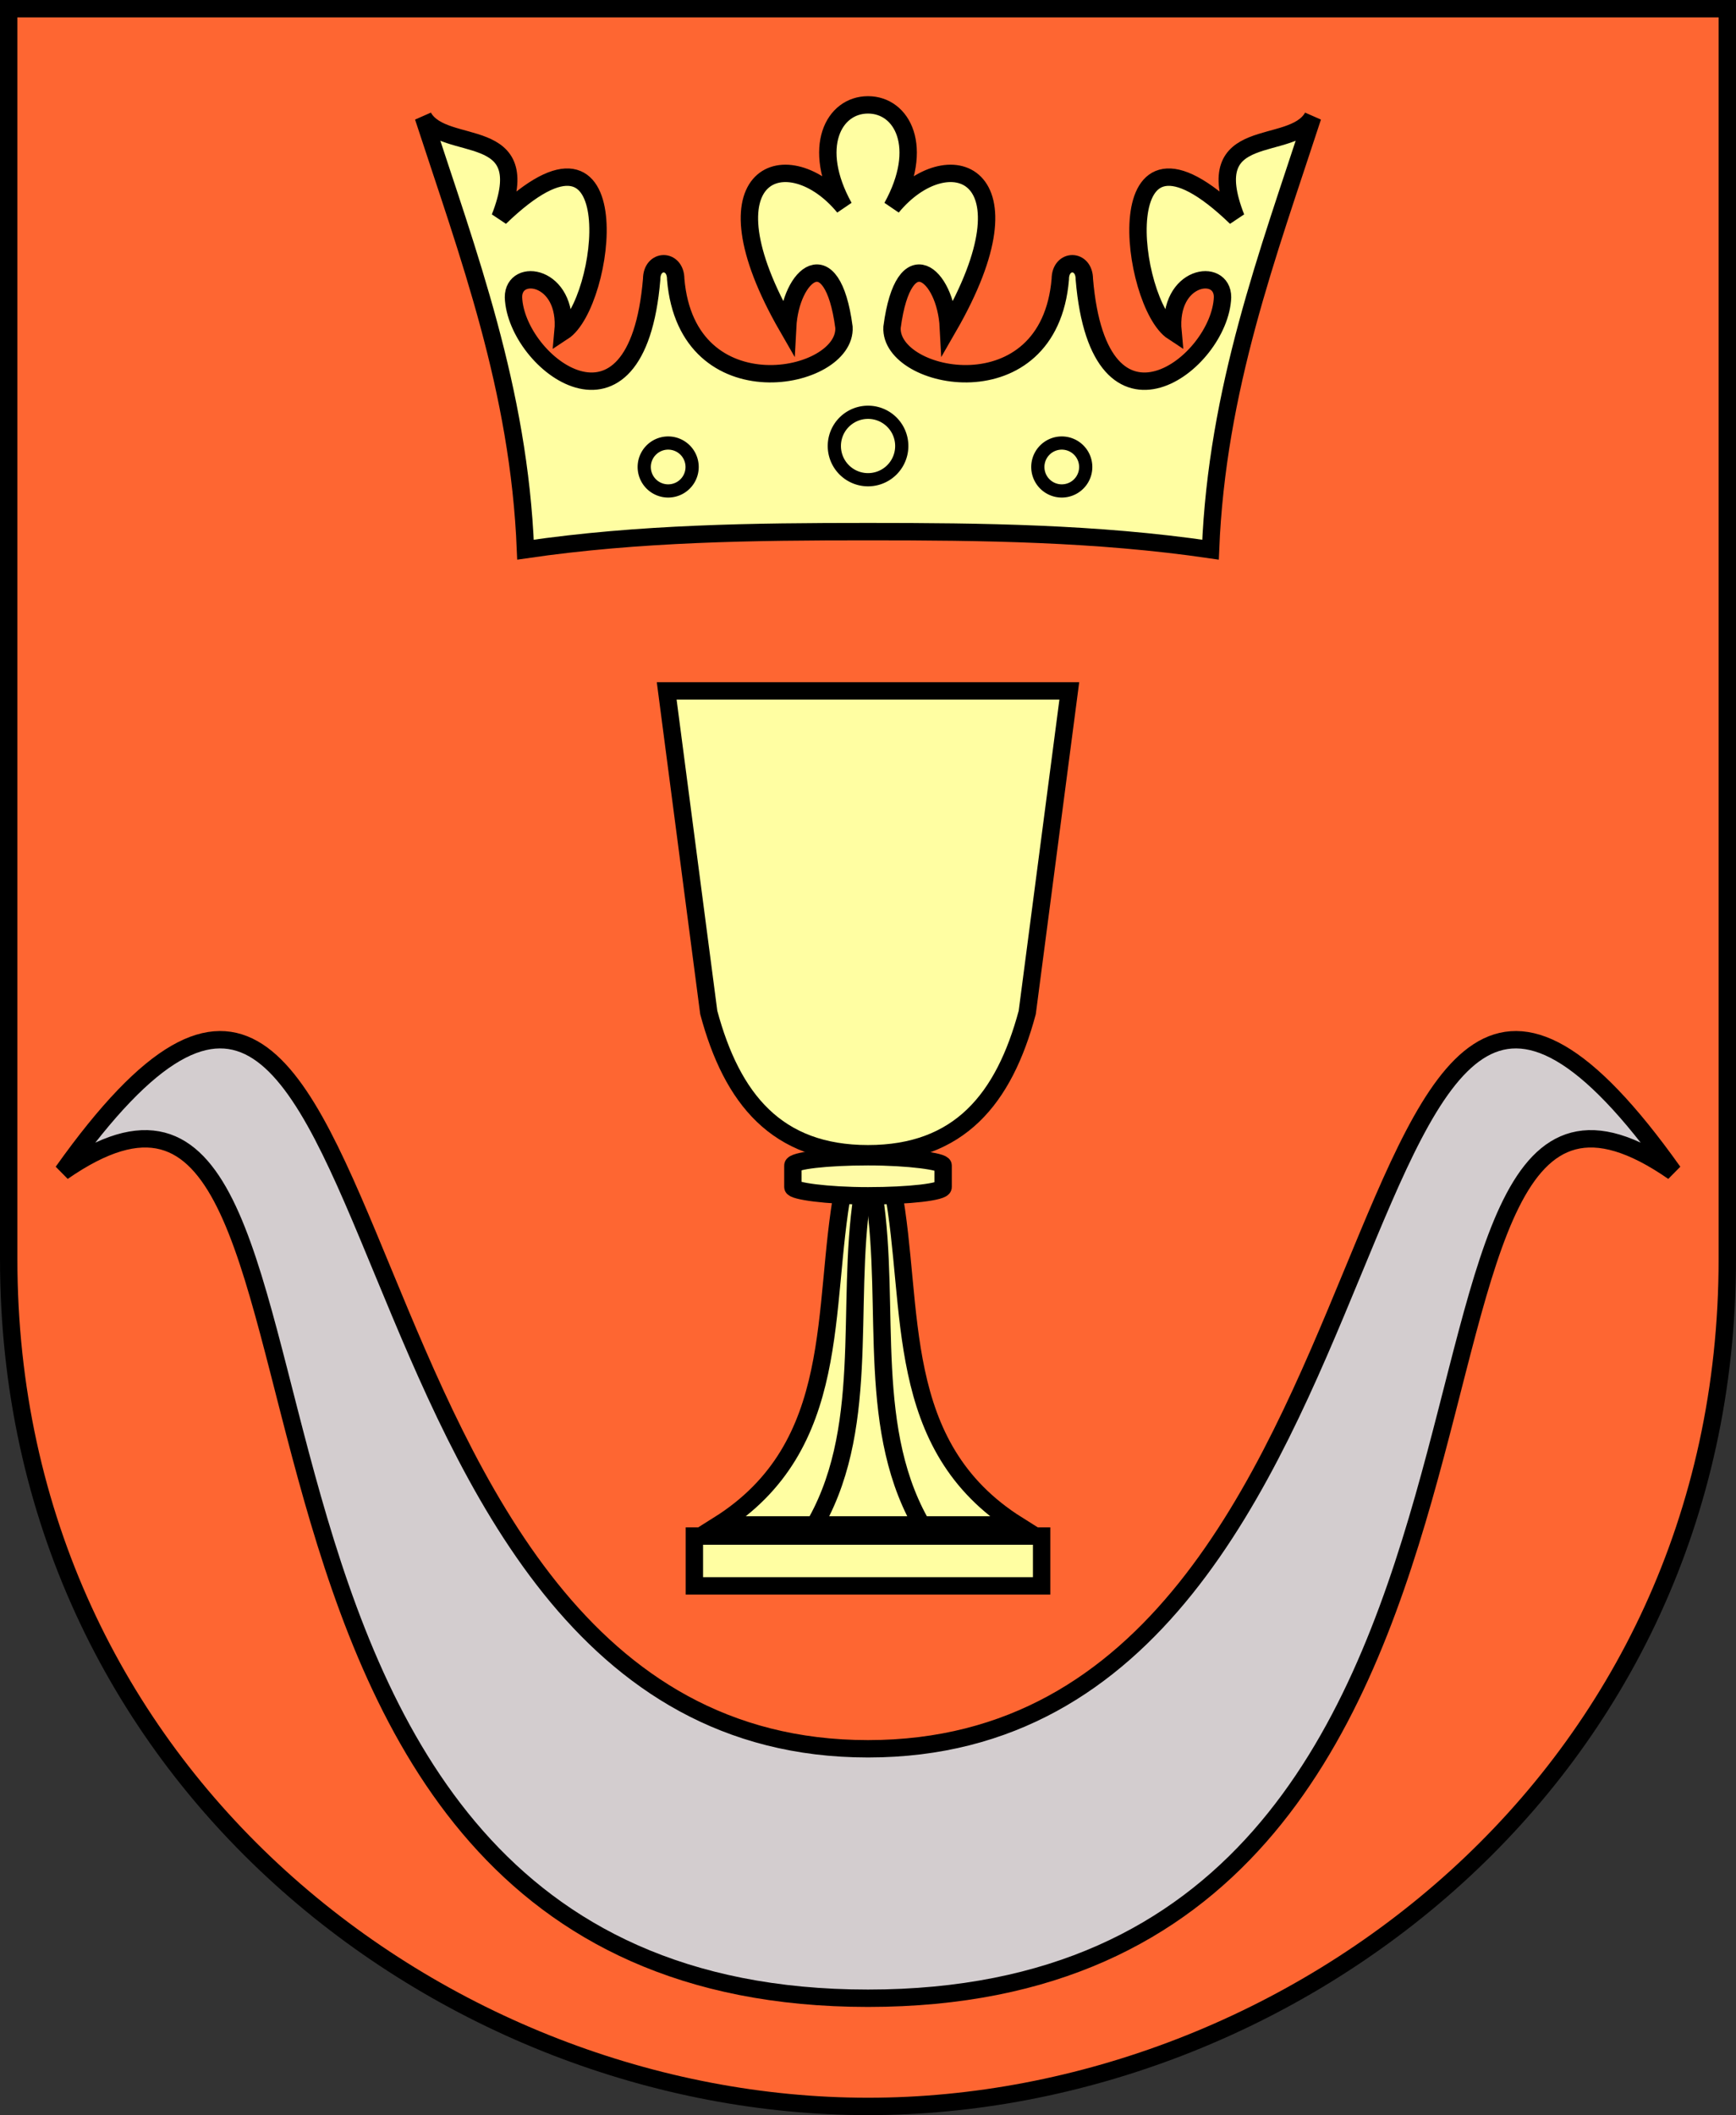
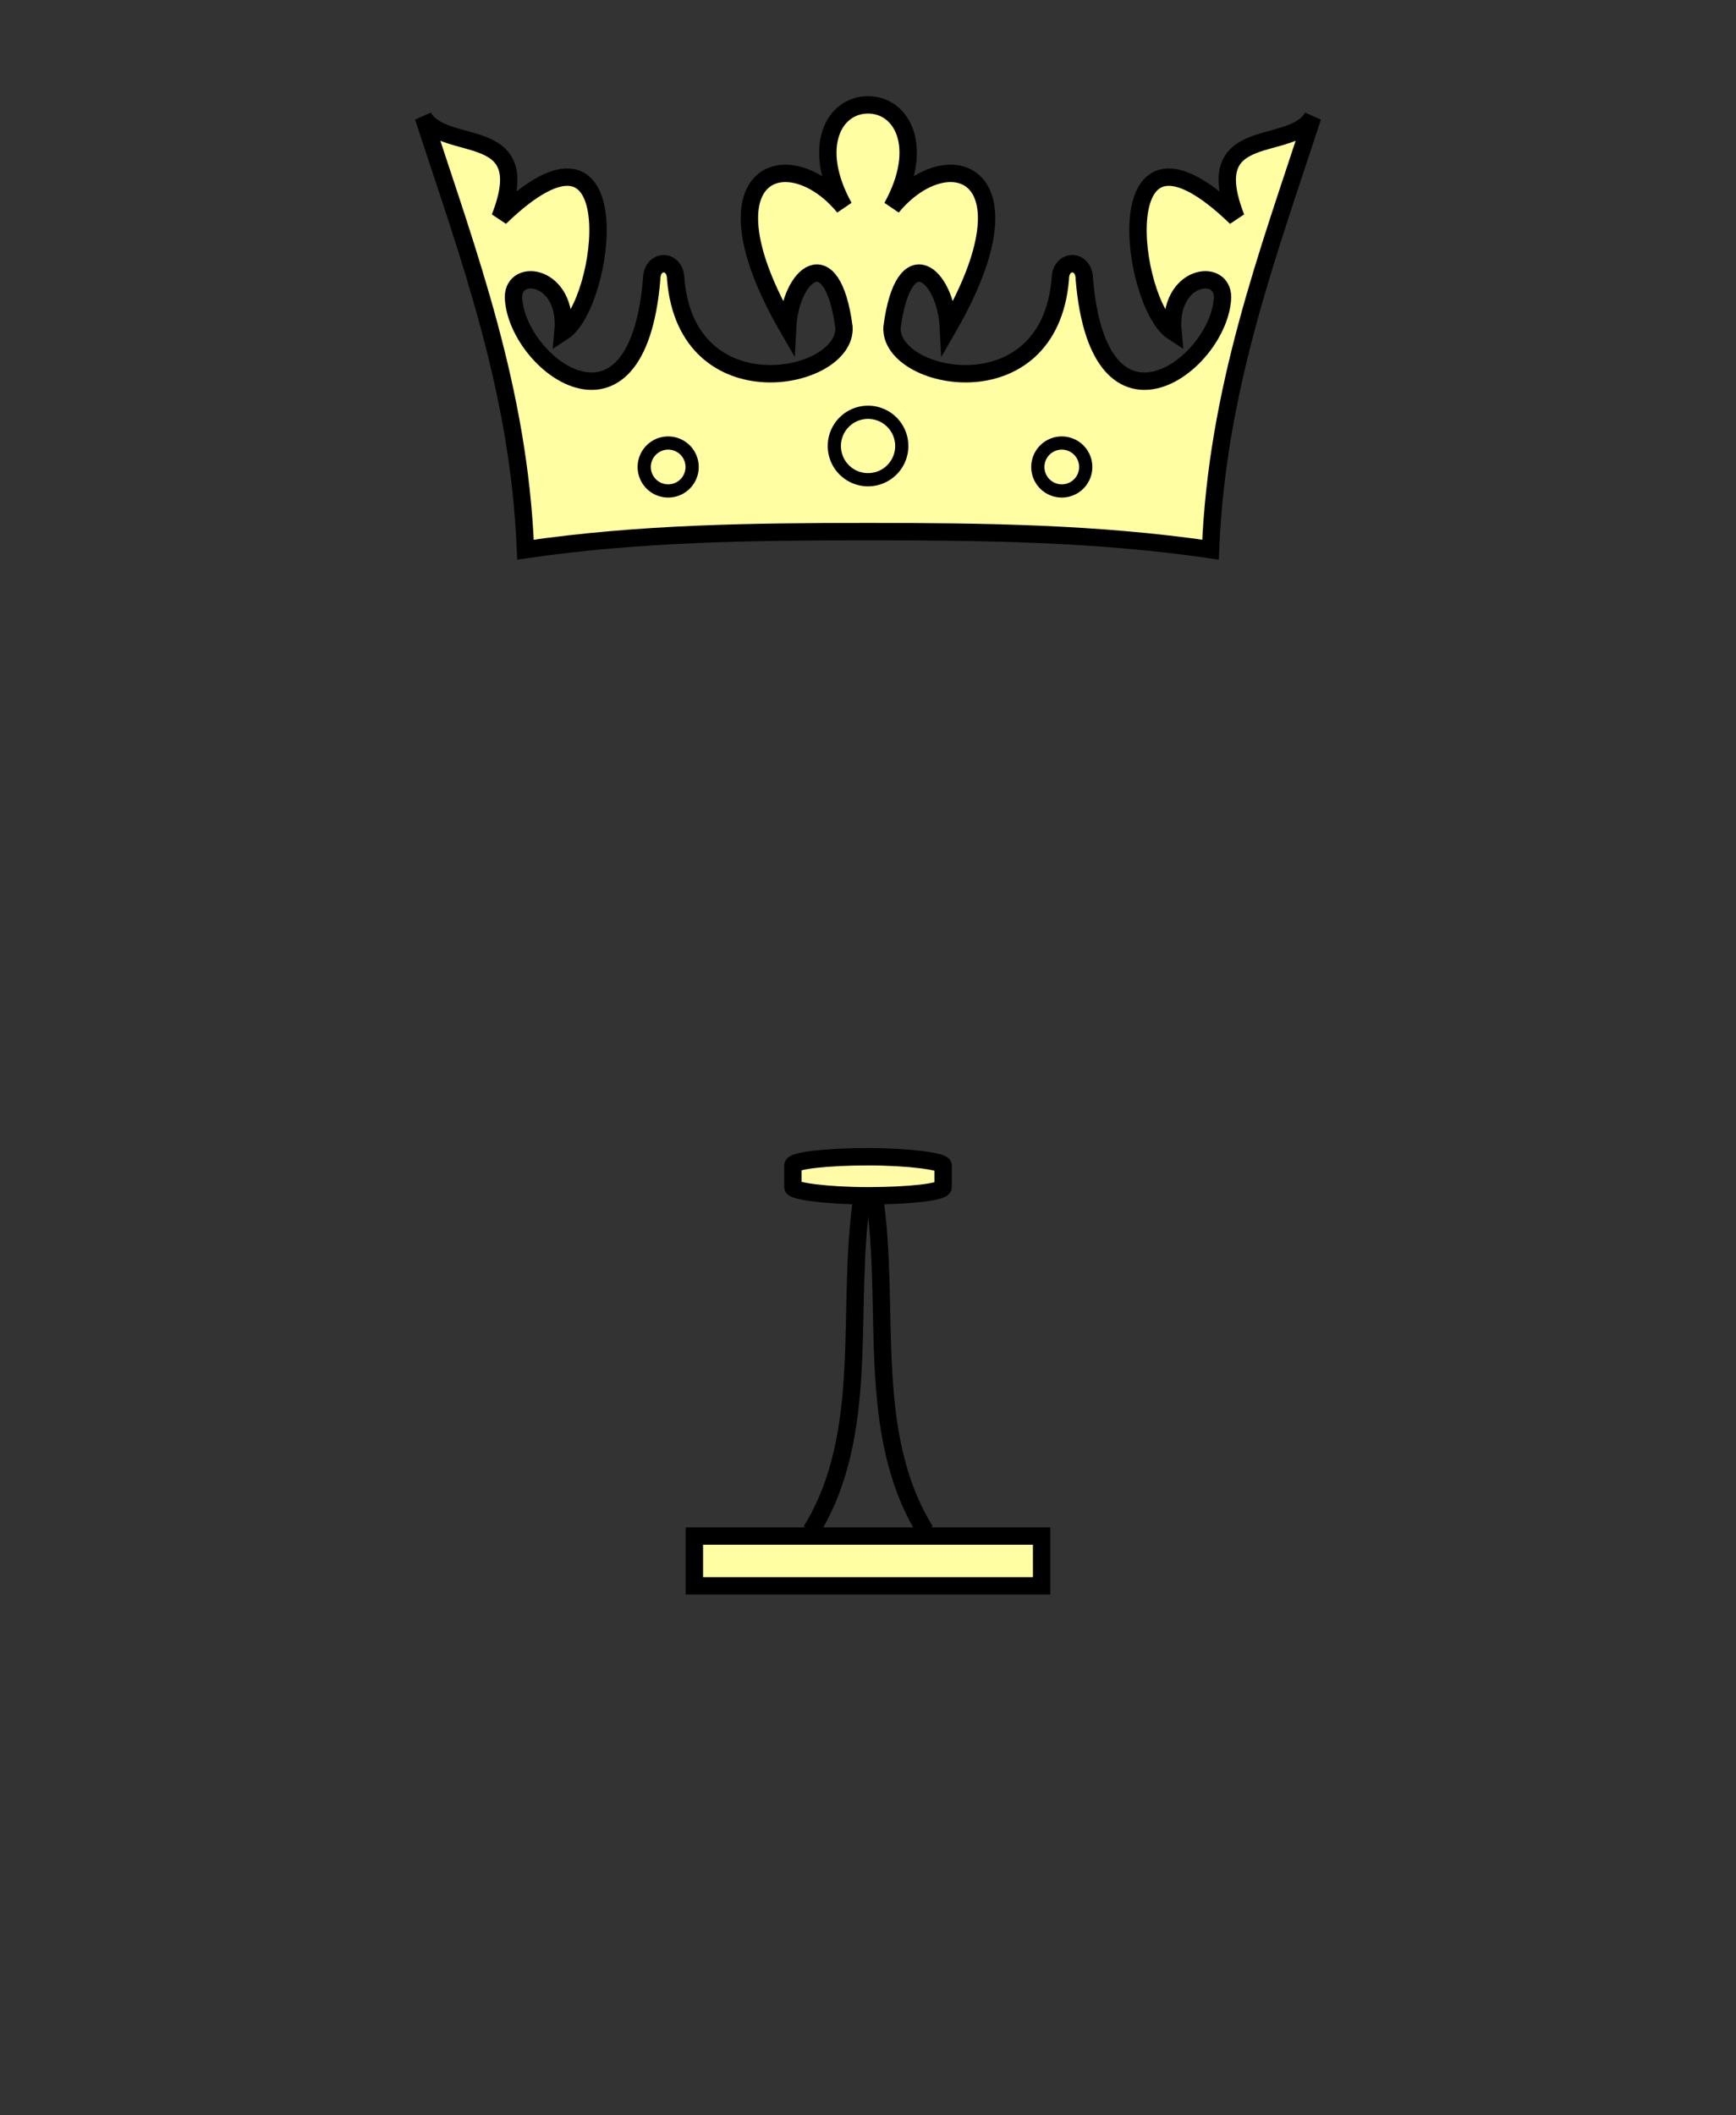
<svg xmlns="http://www.w3.org/2000/svg" version="1.0" width="499.422" height="608.333" id="svg2">
  <rect width="100%" height="100%" fill="#333333" stroke="none" />
  <defs id="defs5" />
-   <path d="M 249.711,605.832 C 371.382,605.832 496.921,511.176 496.921,362.079 L 496.921,2.501 L 2.501,2.501 L 2.501,362.079 C 2.501,511.176 128.04,605.832 249.711,605.832 z " style="fill:#fe6632;fill-opacity:1;fill-rule:evenodd;stroke:#000000;stroke-width:5;stroke-linecap:butt;stroke-linejoin:miter;stroke-miterlimit:4;stroke-dasharray:none;stroke-opacity:1" id="path3194" />
  <path d="M 249.711,152.901 C 282.632,152.901 315.403,153.287 348.249,158.088 C 350.113,111.838 364.712,73.23 377.638,33.618 C 371.598,44.289 344.811,35.078 355.597,62.575 C 317.471,25.776 325.099,87.364 337.445,95.421 C 335.897,79.072 351.707,76.743 351.707,85.48 C 351.015,104.554 316.204,131.021 311.946,80.294 C 311.946,74.381 305.031,74.371 305.031,80.294 C 301.791,118.86 255.761,109.553 256.626,94.124 C 260.012,68.508 272.041,78.831 272.833,94.124 C 298.882,48.911 272.551,40.202 256.626,59.549 C 266.148,42.361 259.611,30.161 249.711,30.161 C 239.812,30.161 233.274,42.361 242.796,59.549 C 226.871,40.202 200.54,48.911 226.589,94.124 C 227.381,78.831 239.411,68.508 242.796,94.124 C 243.661,109.553 197.632,118.86 194.391,80.294 C 194.391,74.371 187.476,74.381 187.476,80.294 C 183.218,131.021 148.407,104.554 147.715,85.48 C 147.715,76.743 163.525,79.072 161.977,95.421 C 174.323,87.364 181.951,25.776 143.826,62.575 C 154.611,35.078 127.824,44.289 121.784,33.618 C 134.71,73.23 149.309,111.838 151.173,158.088 C 184.019,153.287 216.79,152.901 249.711,152.901 z " style="fill:#fffea2;fill-opacity:1;fill-rule:evenodd;stroke:#000000;stroke-width:5;stroke-linecap:butt;stroke-linejoin:miter;stroke-miterlimit:4;stroke-dasharray:none;stroke-opacity:1" id="path2161" />
  <path d="M 48.045 34.046 A 1.728 1.728 0 1 1  44.588,34.046 A 1.728 1.728 0 1 1  48.045 34.046 z" transform="matrix(3.986,0,0,3.986,7.607,-1.395)" style="fill:none;fill-opacity:1;fill-rule:evenodd;stroke:#000000;stroke-width:0.953;stroke-linecap:square;stroke-linejoin:miter;stroke-miterlimit:4;stroke-dasharray:none;stroke-dashoffset:0;stroke-opacity:1" id="path2186" />
  <path d="M 48.045 34.046 A 1.728 1.728 0 1 1  44.588,34.046 A 1.728 1.728 0 1 1  48.045 34.046 z" transform="matrix(5.611,0,0,5.611,-10.157,-62.756)" style="fill:none;fill-opacity:1;fill-rule:evenodd;stroke:#000000;stroke-width:0.677;stroke-linecap:square;stroke-linejoin:miter;stroke-miterlimit:4;stroke-dasharray:none;stroke-dashoffset:0;stroke-opacity:1" id="path3159" />
  <path d="M 48.045 34.046 A 1.728 1.728 0 1 1  44.588,34.046 A 1.728 1.728 0 1 1  48.045 34.046 z" transform="matrix(3.986,0,0,3.986,120.84,-1.395)" style="fill:none;fill-opacity:1;fill-rule:evenodd;stroke:#000000;stroke-width:0.953;stroke-linecap:square;stroke-linejoin:miter;stroke-miterlimit:4;stroke-dasharray:none;stroke-dashoffset:0;stroke-opacity:1" id="path3161" />
-   <path d="M 249.711,574.715 C 462.766,574.715 385.579,270.619 481.363,337.013 C 379.331,193.499 414.459,502.972 249.711,502.972 C 84.964,502.972 120.091,193.499 18.059,337.013 C 113.844,270.619 36.656,574.715 249.711,574.715 z " style="fill:#d3cdcf;fill-opacity:1;fill-rule:evenodd;stroke:#000000;stroke-width:5;stroke-linecap:butt;stroke-linejoin:miter;stroke-miterlimit:4;stroke-dasharray:none;stroke-opacity:1" id="path3163" />
-   <path d="M 292.714,438.576 C 256.539,415.821 263.268,376.209 256.842,341.767 L 242.58,341.767 C 236.154,376.209 242.884,415.821 206.709,438.576 L 292.714,438.576 z " style="fill:#fffea2;fill-opacity:1;fill-rule:evenodd;stroke:#000000;stroke-width:5;stroke-linecap:butt;stroke-linejoin:miter;stroke-miterlimit:4;stroke-dasharray:none;stroke-opacity:1" id="path3181" />
  <rect width="43.219" height="11.237" rx="21.609" ry="2.506" x="228.102" y="332.691" style="fill:#fffba6;fill-opacity:1;fill-rule:evenodd;stroke:#000000;stroke-width:5;stroke-linecap:square;stroke-linejoin:miter;stroke-miterlimit:4;stroke-dasharray:none;stroke-dashoffset:0;stroke-opacity:1" id="rect3179" />
-   <path d="M 307.624,198.713 L 295.523,291.201 C 288.847,316.061 275.989,331.826 249.711,331.826 C 223.433,331.826 210.576,316.061 203.899,291.201 L 191.798,198.713 L 307.624,198.713 z " style="fill:#fffea2;fill-opacity:1;fill-rule:evenodd;stroke:#000000;stroke-width:5;stroke-linecap:butt;stroke-linejoin:miter;stroke-miterlimit:4;stroke-dasharray:none;stroke-opacity:1" id="path3170" />
  <path d="M 233.351,440.305 C 250.828,411.953 243.147,376.053 248.045,343.928" style="fill:none;fill-opacity:0.75;fill-rule:evenodd;stroke:#000000;stroke-width:5;stroke-linecap:butt;stroke-linejoin:miter;stroke-miterlimit:4;stroke-dasharray:none;stroke-opacity:1" id="path3188" />
  <path d="M 266.197,440.305 C 248.72,411.953 256.401,376.053 251.503,343.928" style="fill:none;fill-opacity:0.75;fill-rule:evenodd;stroke:#000000;stroke-width:5;stroke-linecap:butt;stroke-linejoin:miter;stroke-miterlimit:4;stroke-dasharray:none;stroke-opacity:1" id="path3190" />
  <rect width="99.9" height="14.327" x="199.761" y="441.785" style="fill:#fffea2;fill-opacity:1;fill-rule:evenodd;stroke:#000000;stroke-width:5;stroke-linecap:square;stroke-linejoin:miter;stroke-miterlimit:4;stroke-dasharray:none;stroke-dashoffset:0;stroke-opacity:1" id="rect3192" />
</svg>